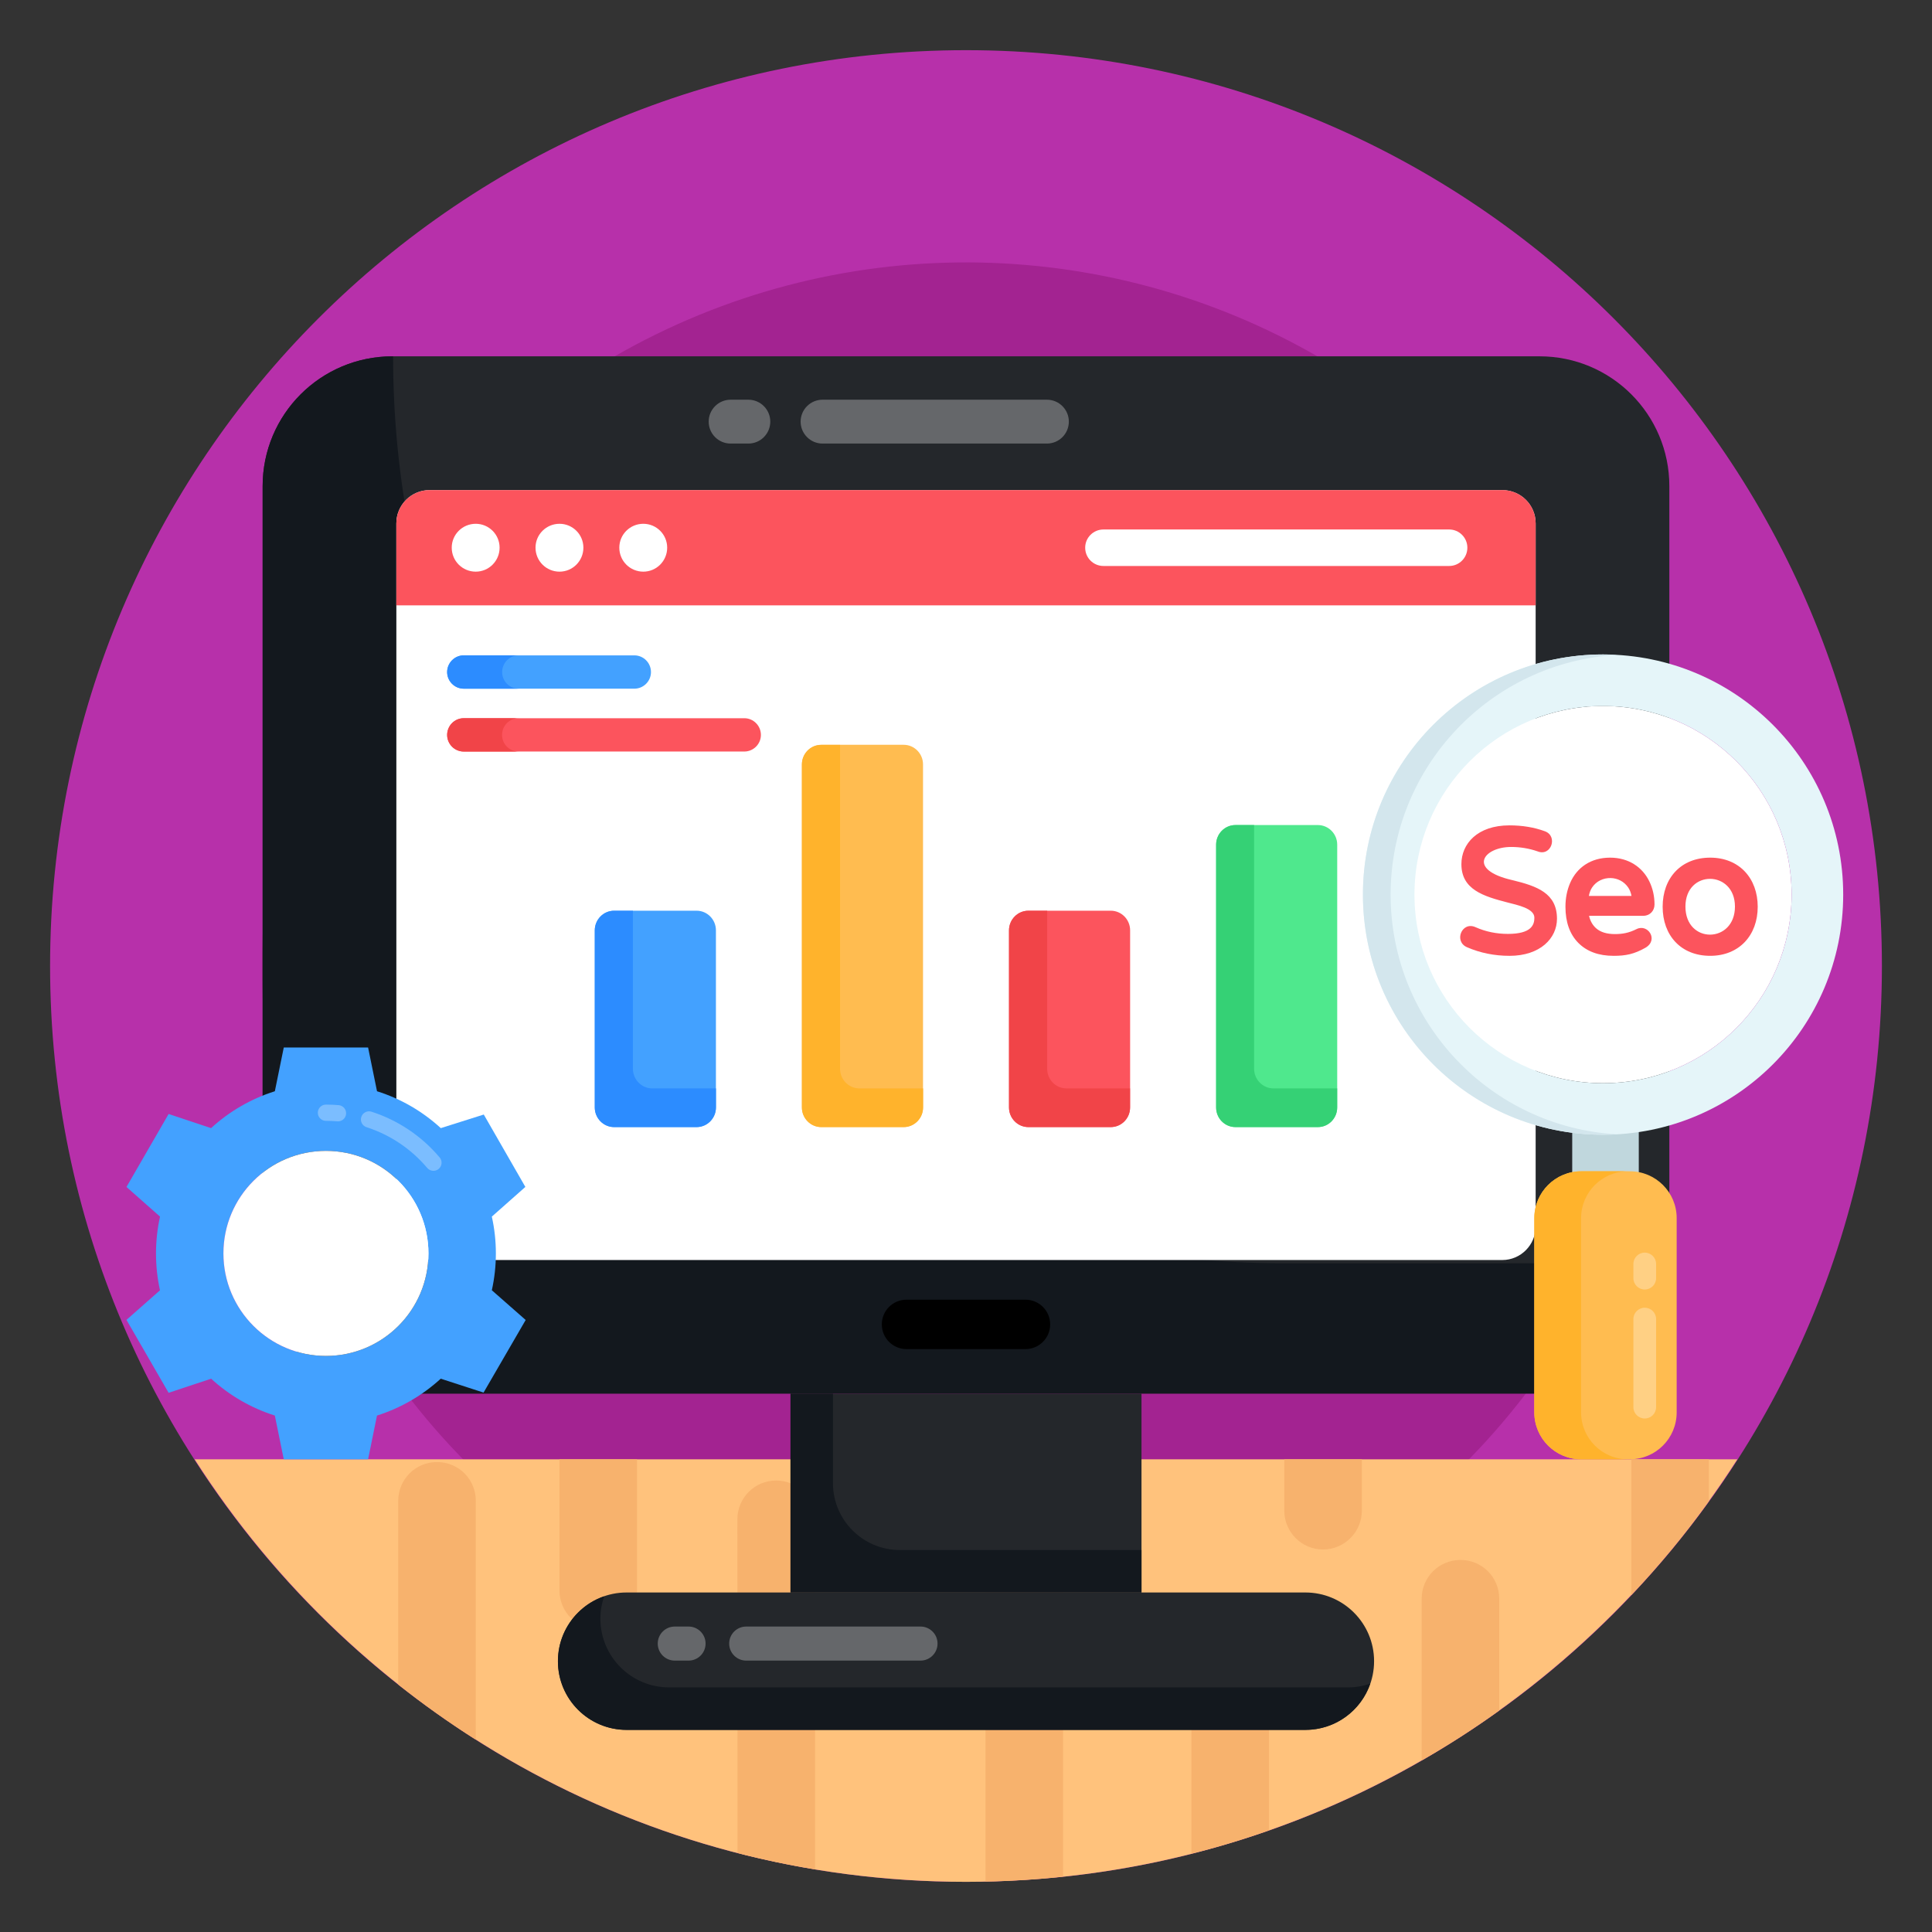
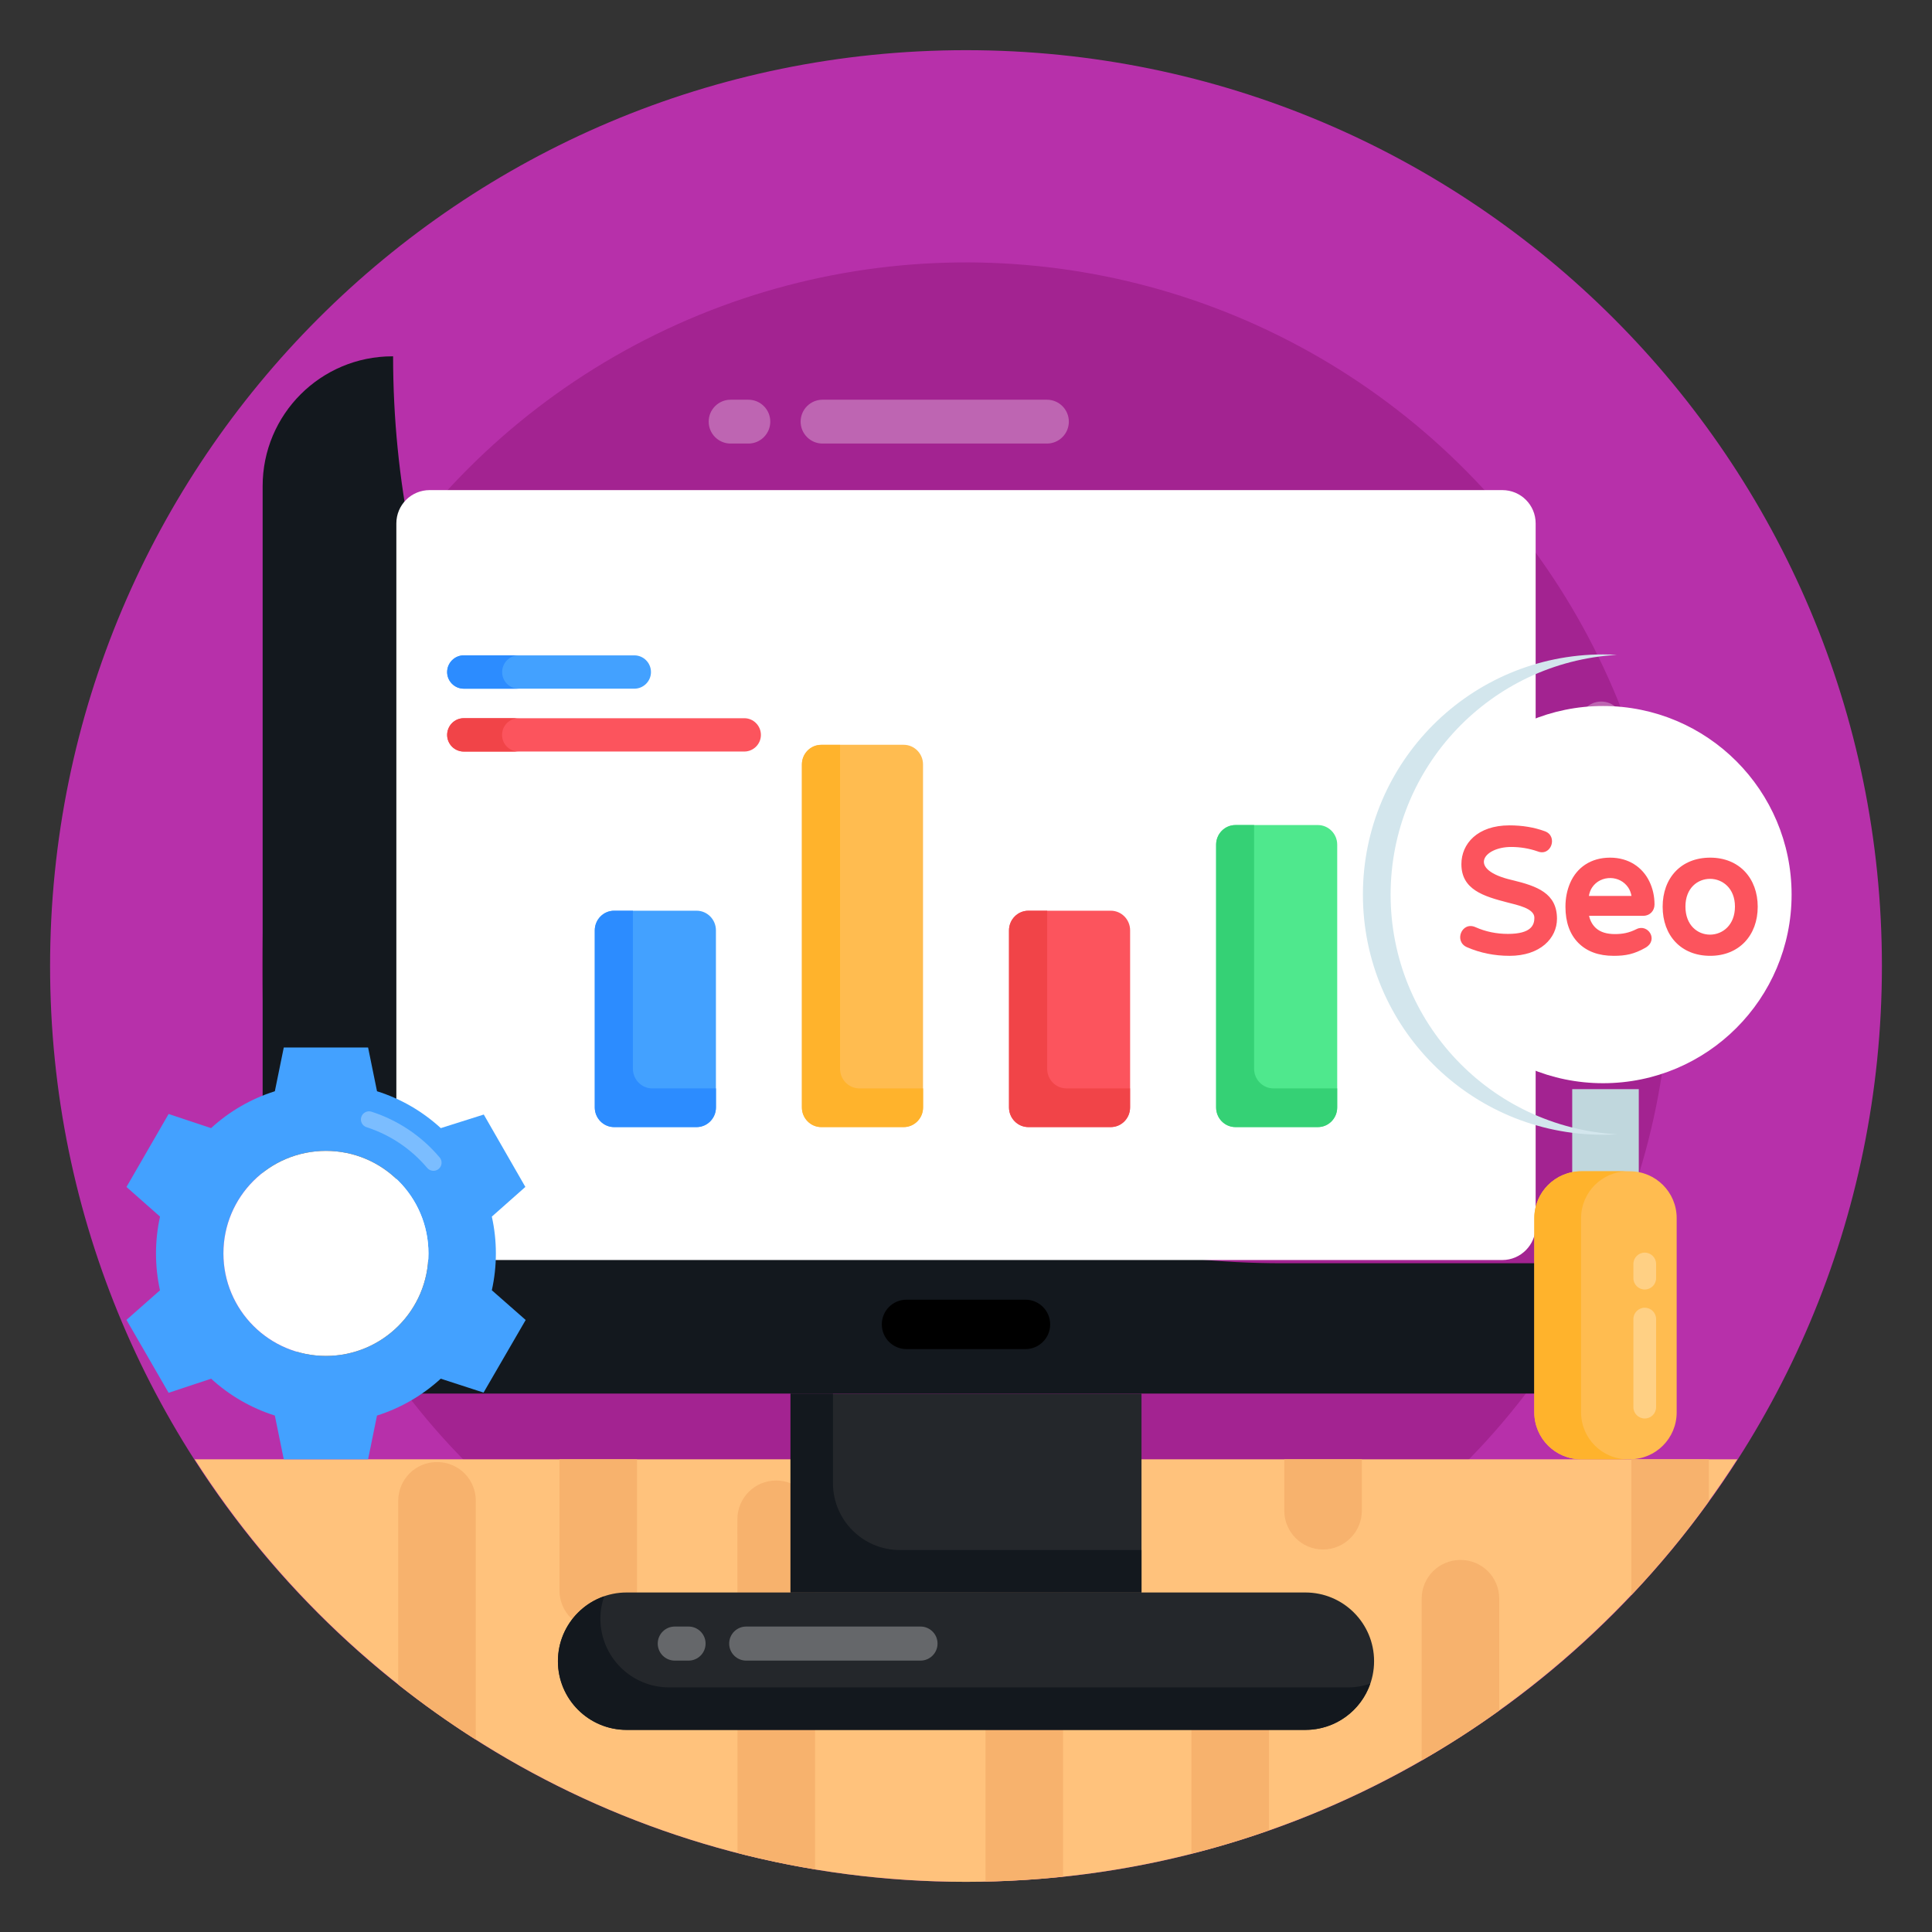
<svg xmlns="http://www.w3.org/2000/svg" width="1024" height="1024" id="Layer_1" enable-background="new 0 0 135 135" viewBox="0 0 135 135">
  <rect x="0" y="0" width="135" height="135" fill="#333333" stroke="none" />
  <g id="_x32_4">
    <g>
      <g>
        <path d="m131.5 67.5c0 35.347-28.659 63.994-63.994 63.994-35.347-0-64.006-28.647-64.006-63.994 0-35.347 28.659-63.994 64.006-63.994 35.336 0 63.994 28.647 63.994 63.994z" fill="#b730aa" />
      </g>
    </g>
    <g>
      <g>
        <ellipse cx="67.5" cy="67.5" fill="#a32391" rx="49.201" ry="49.201" transform="matrix(.585 -.811 .811 .585 -26.727 82.791)" />
      </g>
    </g>
    <g>
      <g>
        <g>
          <path d="m13.602 101.97c11.366 17.754 31.245 29.524 53.894 29.524 22.653 0 42.533-11.77 53.901-29.524z" fill="#ffc27c" />
        </g>
      </g>
      <g>
        <g>
          <path d="m33.246 104.872v16.688c-1.88-1.19-3.68-2.47-5.419-3.85v-12.839c0-1.5 1.21-2.71 2.71-2.71 1.506-0 2.71 1.204 2.71 2.71z" fill="#f7b26d" />
        </g>
      </g>
      <g>
        <g>
          <path d="m104.76 111.712v7.809c-1.74 1.26-3.55 2.42-5.42 3.49v-11.299c0-1.5 1.21-2.71 2.71-2.71 1.506 0 2.71 1.204 2.71 2.71z" fill="#f7b26d" />
        </g>
      </g>
      <g>
        <g>
          <path d="m88.671 116.411v11.479c-1.77.63-3.58 1.18-5.419 1.63v-13.109c0-1.5 1.21-2.71 2.71-2.71 1.506 0 2.71 1.204 2.71 2.71z" fill="#f7b26d" />
        </g>
      </g>
      <g>
        <g>
          <path d="m39.093 101.97v9.171c0 1.472 1.196 2.71 2.71 2.71 1.5 0 2.71-1.21 2.71-2.71v-9.171z" fill="#f7b26d" />
        </g>
      </g>
      <g>
        <g>
          <path d="m113.989 101.97v9.492c1.95-2.06 3.77-4.25 5.419-6.559v-2.932h-5.419z" fill="#f7b26d" />
        </g>
      </g>
      <g>
        <g>
          <path d="m56.954 106.162v24.458c-1.84-.3-3.65-.68-5.419-1.14l-.01-23.318c0-1.5 1.21-2.71 2.71-2.71.74 0 1.42.3 1.91.79.49.49.81 1.17.81 1.92z" fill="#f7b26d" />
        </g>
      </g>
      <g>
        <g>
          <path d="m89.741 101.97v3.591c0 1.464 1.181 2.71 2.71 2.71 1.49 0 2.71-1.22 2.71-2.71v-3.591z" fill="#f7b26d" />
        </g>
      </g>
      <g>
        <g>
          <path d="m68.863 101.97v29.5c1.83-.03 3.64-.15 5.419-.34v-29.16z" fill="#f7b26d" />
        </g>
      </g>
    </g>
    <g>
      <g>
        <g>
          <g>
            <g>
              <g>
                <path d="m55.237 97.383h24.526v13.893h-24.526z" fill="#24272b" />
              </g>
            </g>
            <g>
              <g>
                <path d="m79.763 108.309v2.966h-24.526v-13.893h2.967v6.255c0 2.577 2.094 4.672 4.672 4.672h16.888z" fill="#13181e" />
              </g>
            </g>
            <g>
              <g>
                <path d="m96.015 116.077v0c0 2.652-2.149 4.801-4.801 4.801h-47.428c-2.652 0-4.801-2.149-4.801-4.801v-0c0-2.652 2.149-4.801 4.801-4.801h47.428c2.652-0 4.801 2.149 4.801 4.801z" fill="#24272b" />
              </g>
            </g>
            <g>
              <g>
                <path d="m95.748 117.645c-.646 1.884-2.429 3.231-4.532 3.231h-47.433c-2.647 0-4.796-2.149-4.796-4.796 0-1.332.538-2.53 1.402-3.395.514-.514 1.137-.911 1.837-1.145-.179.491-.273 1.02-.273 1.565 0 2.655 2.149 4.804 4.804 4.804h47.425c.553-0 1.074-.093 1.565-.265z" fill="#13181e" />
              </g>
            </g>
          </g>
          <g opacity=".3">
            <g>
              <g>
                <g>
                  <path d="m64.321 116.036-12.179-0c-.657 0-1.19-.533-1.19-1.19 0-.657.533-1.19 1.19-1.19l12.179 0c.657 0 1.19.533 1.19 1.19-0.0.657-.533 1.19-1.19 1.19z" fill="#fff" />
                </g>
              </g>
            </g>
            <g>
              <g>
                <g>
                  <path d="m48.113 116.036h-.963c-.657 0-1.19-.533-1.19-1.19 0-.657.533-1.19 1.19-1.19h.963c.657 0 1.19.533 1.19 1.19 0 .657-.533 1.19-1.19 1.19z" fill="#fff" />
                </g>
              </g>
            </g>
          </g>
          <g>
            <g>
-               <path d="m116.647 33.969v54.335c0 5.012-4.059 9.071-9.071 9.071h-80.153c-5.012 0-9.071-4.059-9.071-9.071v-54.335c0-5.012 4.059-9.071 9.071-9.071h80.153c5.012 0 9.071 4.059 9.071 9.071z" fill="#24272b" />
-             </g>
+               </g>
          </g>
          <g>
            <g>
              <path d="m116.647 88.27v.034c0 5.012-4.059 9.071-9.071 9.071h-80.153c-5.012 0-9.071-4.059-9.071-9.071v-54.335c0-5.012 4.059-9.071 9.071-9.071h.045c0 17.314 6.871 33.154 18.073 44.674 11.203 11.509 26.737 18.698 44.051 18.698z" fill="#13181e" />
            </g>
          </g>
          <g>
            <g>
              <path d="m107.305 36.574v49.132c0 1.283-1.044 2.339-2.328 2.339h-74.954c-1.284 0-2.328-1.055-2.328-2.339v-49.132c0-1.294 1.044-2.328 2.328-2.328h74.954c1.283 0 2.328 1.033 2.328 2.328z" fill="#fff" />
            </g>
          </g>
          <g>
            <g>
-               <path d="m107.305 42.299v-5.726c0-1.294-1.044-2.328-2.328-2.328h-74.954c-1.284 0-2.328 1.033-2.328 2.328v5.726z" fill="#fc545d" />
-             </g>
+               </g>
          </g>
          <g>
            <g>
              <path d="m73.381 92.543v0c0 .954-.773 1.727-1.727 1.727h-8.31c-.954 0-1.727-.773-1.727-1.727v-0c0-.954.773-1.727 1.727-1.727h8.31c.954 0 1.727.773 1.727 1.727z" />
            </g>
          </g>
        </g>
        <g opacity=".3">
          <g>
            <g>
              <g>
                <path d="m73.154 30.994-15.677 0c-.846 0-1.532-.686-1.532-1.532 0-.846.686-1.532 1.532-1.532l15.677-0c.846-0 1.532.686 1.532 1.532 0 .846-.686 1.532-1.532 1.532z" fill="#fff" />
              </g>
            </g>
          </g>
          <g>
            <g>
              <g>
                <path d="m52.292 30.994-1.24 0c-.846 0-1.532-.686-1.532-1.532 0-.846.686-1.532 1.532-1.532l1.24-0c.846-0 1.532.686 1.532 1.532 0.0.846-.686 1.532-1.532 1.532z" fill="#fff" />
              </g>
            </g>
          </g>
        </g>
      </g>
      <g>
        <g>
          <g>
-             <path d="m34.91 38.268c0 .929-.748 1.677-1.668 1.677-.929 0-1.677-.748-1.677-1.677 0-.92.748-1.668 1.677-1.668.92 0 1.668.748 1.668 1.668z" fill="#fff" />
-           </g>
+             </g>
        </g>
        <g>
          <g>
            <path d="m40.765 38.268c0 .929-.748 1.677-1.668 1.677-.929 0-1.677-.748-1.677-1.677 0-.92.748-1.668 1.677-1.668.92 0 1.668.748 1.668 1.668z" fill="#fff" />
          </g>
        </g>
        <g>
          <g>
            <path d="m46.62 38.268c0 .929-.748 1.677-1.668 1.677-.929 0-1.677-.748-1.677-1.677 0-.92.748-1.668 1.677-1.668.92 0 1.668.748 1.668 1.668z" fill="#fff" />
          </g>
        </g>
      </g>
      <g>
        <g>
          <g>
            <path d="m77.106 39.548c-.708 0-1.278-.57-1.278-1.278 0-.701.57-1.272 1.278-1.272h24.155c.701 0 1.272.57 1.272 1.272 0 .708-.57 1.278-1.272 1.278z" fill="#fff" />
          </g>
        </g>
      </g>
    </g>
    <g opacity=".3">
      <g>
        <g>
          <g>
-             <path d="m113.418 50.553 0 15.677c0 .846-.686 1.532-1.532 1.532s-1.532-.686-1.532-1.532l-0-15.677c0-.846.686-1.532 1.532-1.532.846-0 1.532.686 1.532 1.532z" fill="#fff" />
+             <path d="m113.418 50.553 0 15.677c0 .846-.686 1.532-1.532 1.532s-1.532-.686-1.532-1.532l-0-15.677c0-.846.686-1.532 1.532-1.532.846-0 1.532.686 1.532 1.532" fill="#fff" />
          </g>
        </g>
      </g>
      <g>
        <g>
          <g>
            <path d="m113.419 71.415 0 1.24c0 .846-.686 1.532-1.532 1.532s-1.532-.686-1.532-1.532l-0-1.24c0-.846.686-1.532 1.532-1.532.846 0 1.532.686 1.532 1.532z" fill="#fff" />
          </g>
        </g>
      </g>
    </g>
    <g>
      <g>
        <path d="m112.016 75.69c-7.28-0-13.179-5.9-13.179-13.179 0-7.279 5.9-13.179 13.179-13.179 7.279 0 13.173 5.9 13.173 13.179 0 7.28-5.893 13.179-13.173 13.179z" fill="#fff" />
      </g>
    </g>
    <g>
      <g>
        <g>
          <g>
            <g>
              <path d="m109.86 76.105h4.651v8.254h-4.651z" fill="#c0d7dd" />
            </g>
          </g>
          <g>
            <g>
              <path d="m113.885 101.97-3.394-0c-1.811 0-3.28-1.469-3.28-3.28l0-13.566c-0-1.811 1.469-3.28 3.28-3.28l3.394-0c1.811 0 3.274 1.463 3.274 3.274l0 13.577c-0 1.811-1.469 3.28-3.274 3.274z" fill="#ffbc50" />
            </g>
          </g>
          <g>
            <g>
              <path d="m113.76 101.97h-3.269c-1.811 0-3.28-1.469-3.28-3.28l0-13.566c-0-1.811 1.469-3.28 3.28-3.28l3.268-0c-1.811 0-3.28 1.469-3.28 3.28l0 13.566c0 1.811 1.469 3.28 3.28 3.28z" fill="#ffb32c" />
            </g>
          </g>
          <g>
            <g>
-               <path d="m112.016 45.732c-9.266-0-16.779 7.513-16.779 16.779 0 9.266 7.513 16.779 16.779 16.779s16.779-7.513 16.779-16.779c0-9.266-7.513-16.779-16.779-16.779zm0 29.958c-7.28-0-13.179-5.9-13.179-13.179 0-7.279 5.9-13.179 13.179-13.179 7.279 0 13.173 5.9 13.173 13.179 0 7.28-5.893 13.179-13.173 13.179z" fill="#e5f5f9" />
-             </g>
+               </g>
          </g>
          <g>
            <g>
              <path d="m97.17 62.51c.005-8.931 7-16.245 15.814-16.75-.319-.021-.638-.032-.968-.032-9.266 0-16.782 7.516-16.782 16.782 0 9.266 7.516 16.782 16.782 16.782.33 0.0.649-.011.968-.032-8.819-.5-15.814-7.814-15.814-16.75z" fill="#d3e6ed" />
            </g>
          </g>
        </g>
        <g opacity=".3">
          <g>
            <g>
              <g>
                <path d="m114.928 99.119c-.439 0-.794-.355-.794-.794l-0-6.152c-0-.439.355-.794.794-.794.439 0 .794.355.794.794l0 6.152c0 .439-.355.794-.794.794z" fill="#fff" />
              </g>
            </g>
          </g>
        </g>
        <g opacity=".3">
          <g>
            <g>
              <g>
                <path d="m114.928 90.105c-.439 0-.794-.355-.794-.794l0-.989c0-.439.355-.794.794-.794.439 0 .794.355.794.794l-0.0.989c0.0.439-.355.794-.794.794z" fill="#fff" />
              </g>
            </g>
          </g>
        </g>
      </g>
    </g>
    <g>
      <g>
        <g>
          <path d="m93.439 59.024v18.356c0 .758-.606 1.373-1.353 1.373h-5.759c-.747 0-1.353-.615-1.353-1.373v-18.356c0-.758.606-1.373 1.353-1.373h5.759c.747 0 1.353.615 1.353 1.373z" fill="#4fe88d" />
        </g>
      </g>
      <g>
        <g>
          <path d="m93.435 76.053v1.332c0 .755-.595 1.373-1.353 1.373h-5.749c-.758 0-1.353-.618-1.353-1.373v-18.36c0-.755.595-1.373 1.353-1.373h1.298v17.028c0 .755.609 1.373 1.353 1.373h4.45z" fill="#35d175" />
        </g>
      </g>
      <g>
        <g>
          <path d="m78.968 65.009v12.371c0 .758-.606 1.373-1.353 1.373h-5.759c-.747 0-1.353-.615-1.353-1.373v-12.371c0-.758.606-1.373 1.353-1.373h5.759c.747 0 1.353.615 1.353 1.373z" fill="#fc545d" />
        </g>
      </g>
      <g>
        <g>
          <path d="m78.962 76.053v1.332c0 .755-.595 1.373-1.353 1.373h-5.749c-.744 0-1.353-.618-1.353-1.373v-12.373c0-.755.609-1.373 1.353-1.373h1.312v11.041c0 .755.595 1.373 1.353 1.373z" fill="#f14448" />
        </g>
      </g>
      <g>
        <g>
          <path d="m64.497 53.416v23.964c0 .758-.606 1.373-1.353 1.373h-5.759c-.747 0-1.353-.615-1.353-1.373v-23.964c0-.758.606-1.373 1.353-1.373h5.759c.747 0 1.353.615 1.353 1.373z" fill="#ffbc50" />
        </g>
      </g>
      <g>
        <g>
          <path d="m64.502 76.053v1.332c0 .755-.609 1.373-1.353 1.373h-5.762c-.744 0-1.353-.618-1.353-1.373v-23.963c0-.769.609-1.373 1.353-1.373h1.312v22.631c0 .755.609 1.373 1.353 1.373z" fill="#ffb32c" />
        </g>
      </g>
      <g>
        <g>
          <path d="m50.026 65.009v12.371c0 .758-.606 1.373-1.353 1.373h-5.759c-.747 0-1.353-.615-1.353-1.373v-12.371c0-.758.606-1.373 1.353-1.373h5.759c.747 0 1.353.615 1.353 1.373z" fill="#43a1ff" />
        </g>
      </g>
      <g>
        <g>
          <path d="m50.028 76.053v1.332c0 .755-.609 1.373-1.353 1.373h-5.762c-.744 0-1.353-.618-1.353-1.373v-12.373c0-.755.609-1.373 1.353-1.373h1.312v11.041c0 .755.609 1.373 1.353 1.373z" fill="#2c8cff" />
        </g>
      </g>
    </g>
    <g>
      <g>
        <g>
          <path d="m45.487 46.962c0 .638-.523 1.16-1.16 1.16h-11.921c-.638 0-1.16-.523-1.16-1.16 0-.645.523-1.168 1.16-1.168h11.921c.638 0 1.16.523 1.16 1.168z" fill="#43a1ff" />
        </g>
      </g>
      <g>
        <g>
          <path d="m36.239 48.123h-3.836c-.632 0-1.161-.52-1.161-1.161 0-.641.529-1.17 1.161-1.17h3.836c-.632 0-1.152.529-1.152 1.17 0 .641.52 1.161 1.152 1.161z" fill="#2c8cff" />
        </g>
      </g>
      <g>
        <g>
          <path d="m53.169 51.354c0 .638-.523 1.16-1.16 1.16h-19.606c-.638 0-1.16-.523-1.16-1.16 0-.645.523-1.168 1.16-1.168h19.606c.638 0 1.16.523 1.16 1.168z" fill="#fc545d" />
        </g>
      </g>
      <g>
        <g>
          <path d="m36.243 52.516h-3.836c-.641 0-1.161-.52-1.161-1.161 0-.65.52-1.17 1.161-1.17h3.836c-.641 0-1.161.52-1.161 1.17 0 .641.52 1.161 1.161 1.161z" fill="#f14448" />
        </g>
      </g>
    </g>
    <g fill="#fc545d">
      <g>
        <path d="m102.618 65.963c-.643-.266-.277-1.242.384-.948.736.328 1.524.492 2.364.492 1.399 0 2.1-.46 2.1-1.38 0-.84-1.2-1.081-2.063-1.308-1.552-.402-3.036-.807-3.036-2.436 0-1.293 1.015-2.46 3.107-2.46.88 0 1.676.132 2.389.396.626.224.304 1.197-.336.936-.624-.216-1.269-.324-1.933-.324-1.01 0-2.136.354-2.136 1.368 0 .976 1.172 1.216 2.147 1.44 1.603.386 2.94.795 2.94 2.46 0 1.22-1.056 2.34-3.072 2.34-1.016 0-1.968-.192-2.855-.576z" />
        <path d="m105.473 66.789c-1.045 0-2.039-.201-2.953-.596-.956-.398-.376-1.837.583-1.406.7.312 1.461.47 2.263.47 1.658 0 1.85-.645 1.85-1.13 0-.657-1.193-.886-1.877-1.066-1.667-.432-3.223-.895-3.223-2.678 0-1.422 1.118-2.71 3.357-2.71.904 0 1.737.139 2.476.412.93.332.447 1.794-.518 1.402-.582-.201-1.204-.305-1.838-.305-1.935 0-3.111 1.584.067 2.314 1.741.419 3.135.913 3.135 2.704 0 1.358-1.167 2.59-3.322 2.59zm-2.76-1.057.004.001c.852.369 1.778.556 2.756.556 1.469 0 2.822-.71 2.822-2.09 0-1.518-1.27-1.861-2.749-2.217-1.104-.254-2.339-.54-2.339-1.683 0-1.166 1.219-1.618 2.386-1.618.689 0 1.367.114 2.015.337.354.143.466-.358.17-.464-.686-.253-1.46-.381-2.305-.381-1.955 0-2.857 1.056-2.857 2.21 0 1.467 1.402 1.819 2.849 2.194.994.261 2.251.536 2.251 1.55 0 .744-.407 1.63-2.35 1.63-.872 0-1.701-.173-2.466-.513-.351-.158-.524.348-.187.488z" />
      </g>
      <g>
        <path d="m110.459 65.706c-.549-.556-.822-1.338-.822-2.346 0-.568.104-1.092.312-1.572.422-.973 1.307-1.608 2.557-1.608 1.2 0 2.079.612 2.52 1.518.224.46.336.962.336 1.506 0 .297-.207.54-.552.54h-4.068c.064.56.272.996.624 1.308.353.312.844.468 1.477.468.565 0 1.05-.087 1.62-.372.517-.258 1.053.479.384.864-.745.42-1.288.528-2.101.528-.976-0-1.737-.278-2.285-.834zm3.821-2.85c-.023-.392-.126-.72-.306-.984-.351-.517-.912-.768-1.47-.768-.556 0-1.118.248-1.464.768-.177.264-.276.592-.301.984z" />
        <path d="m112.745 66.789c-1.041 0-1.869-.306-2.463-.908-.594-.602-.895-1.45-.895-2.522 0-.601.111-1.163.332-1.671.459-1.056 1.427-1.759 2.786-1.759 1.303 0 2.266.673 2.744 1.659.24.494.361 1.037.361 1.616 0 .43-.312.79-.802.79h-3.772c.084.365.247.651.494.871.304.269.745.405 1.311.405.539 0 .983-.083 1.509-.346.793-.403 1.574.755.62 1.304-.791.445-1.371.562-2.226.562zm-.239-6.36c-1.134 0-1.941.564-2.327 1.458-.193.445-.291.94-.291 1.472 0 .936.252 1.666.75 2.17v0c.497.504 1.206.759 2.107.759.764 0 1.267-.095 1.978-.496.396-.227.071-.531-.149-.422-.592.297-1.119.398-1.731.398-.691 0-1.244-.179-1.643-.531-.397-.353-.635-.846-.706-1.466l-.032-.279h4.349c.203 0 .302-.127.302-.29 0-.502-.104-.973-.311-1.397-.406-.833-1.205-1.377-2.295-1.377zm2.041 2.676h-4.071c.02-.139-.024-.803.358-1.373.387-.582 1.024-.876 1.664-.879.64-.002 1.284.288 1.685.877.39.574.342 1.227.364 1.375zm-3.524-.5h2.979c-.042-.229-.119-.428-.232-.593-.293-.431-.758-.648-1.226-.658-.497-.011-.997.211-1.293.656-.11.165-.187.364-.228.595z" />
      </g>
      <g>
        <path d="m116.429 63.359c0-1.845 1.145-3.18 3.072-3.18 1.904 0 3.071 1.341 3.071 3.18 0 1.871-1.196 3.18-3.071 3.18-1.924 0-3.072-1.331-3.072-3.18zm5.052-.012c0-1.403-.891-2.172-1.979-2.172-1.099 0-1.98.751-1.98 2.172 0 1.427.87 2.196 1.98 2.196 1.086 0 1.979-.768 1.979-2.196z" />
        <path d="m119.501 66.789c-2.044 0-3.322-1.425-3.322-3.43 0-2.003 1.277-3.43 3.322-3.43 2.031 0 3.321 1.442 3.321 3.43 0 2.001-1.301 3.43-3.321 3.43zm0-6.36c-1.786 0-2.822 1.221-2.822 2.93 0 1.756 1.078 2.93 2.822 2.93 1.757 0 2.821-1.221 2.821-2.93 0-1.739-1.092-2.93-2.821-2.93zm0 5.364c-1.235 0-2.23-.863-2.23-2.446 0-3.252 4.46-3.244 4.46 0 0 1.58-1.021 2.446-2.229 2.446zm-1.73-2.446c0 2.641 3.46 2.591 3.46 0 0-2.557-3.46-2.607-3.46 0z" />
      </g>
    </g>
    <g>
      <g>
        <g>
          <g>
            <g>
              <path d="m36.732 92.235-2.365-2.078c.376-1.687.377-3.454 0-5.145l2.343-2.075-2.906-5.058-3.003.949c-1.264-1.158-2.779-2.05-4.457-2.576l-.624-3.058h-5.891l-.624 3.058c-1.677.527-3.193 1.418-4.457 2.576l-2.965-.988-2.946 5.1 2.345 2.072c-.374 1.68-.377 3.447-.004 5.146 0.0.002-0.0.004-.002.005l-2.339 2.064 2.945 5.098 2.969-.988c1.264 1.158 2.779 2.046 4.453 2.576l.624 3.058h5.891l.624-3.058c1.674-.53 3.189-1.418 4.453-2.576l2.993.971zm-13.957 2.512c-3.958 0-7.163-3.208-7.163-7.166 0-3.955 3.204-7.163 7.163-7.163 3.955 0 7.163 3.208 7.163 7.163 0 3.958-3.208 7.166-7.163 7.166z" fill="#43a1ff" />
            </g>
          </g>
        </g>
      </g>
      <g opacity=".3">
        <g>
          <g>
            <g>
              <path d="m29.853 81.612c-1.124-1.332-2.591-2.317-4.24-2.848-.299-.096-.463-.416-.367-.715.097-.299.417-.462.715-.367 1.852.596 3.498 1.701 4.761 3.196.202.24.172.598-.068.801-.239.201-.597.173-.8-.068z" fill="#fff" />
            </g>
          </g>
        </g>
        <g>
          <g>
            <g>
-               <path d="m23.569 78.354c-.262-.022-.526-.033-.793-.033-.314 0-.568-.254-.568-.568 0-.314.254-.568.568-.568.3 0 .596.013.889.038.313.027.544.301.518.614-.027.315-.306.546-.614.517z" fill="#fff" />
-             </g>
+               </g>
          </g>
        </g>
      </g>
      <g>
        <g>
          <path d="m22.775 94.747c-3.958 0-7.163-3.208-7.163-7.166 0-3.955 3.204-7.163 7.163-7.163 3.955 0 7.163 3.208 7.163 7.163 0 3.958-3.208 7.166-7.163 7.166z" fill="#fff" />
        </g>
      </g>
    </g>
  </g>
</svg>